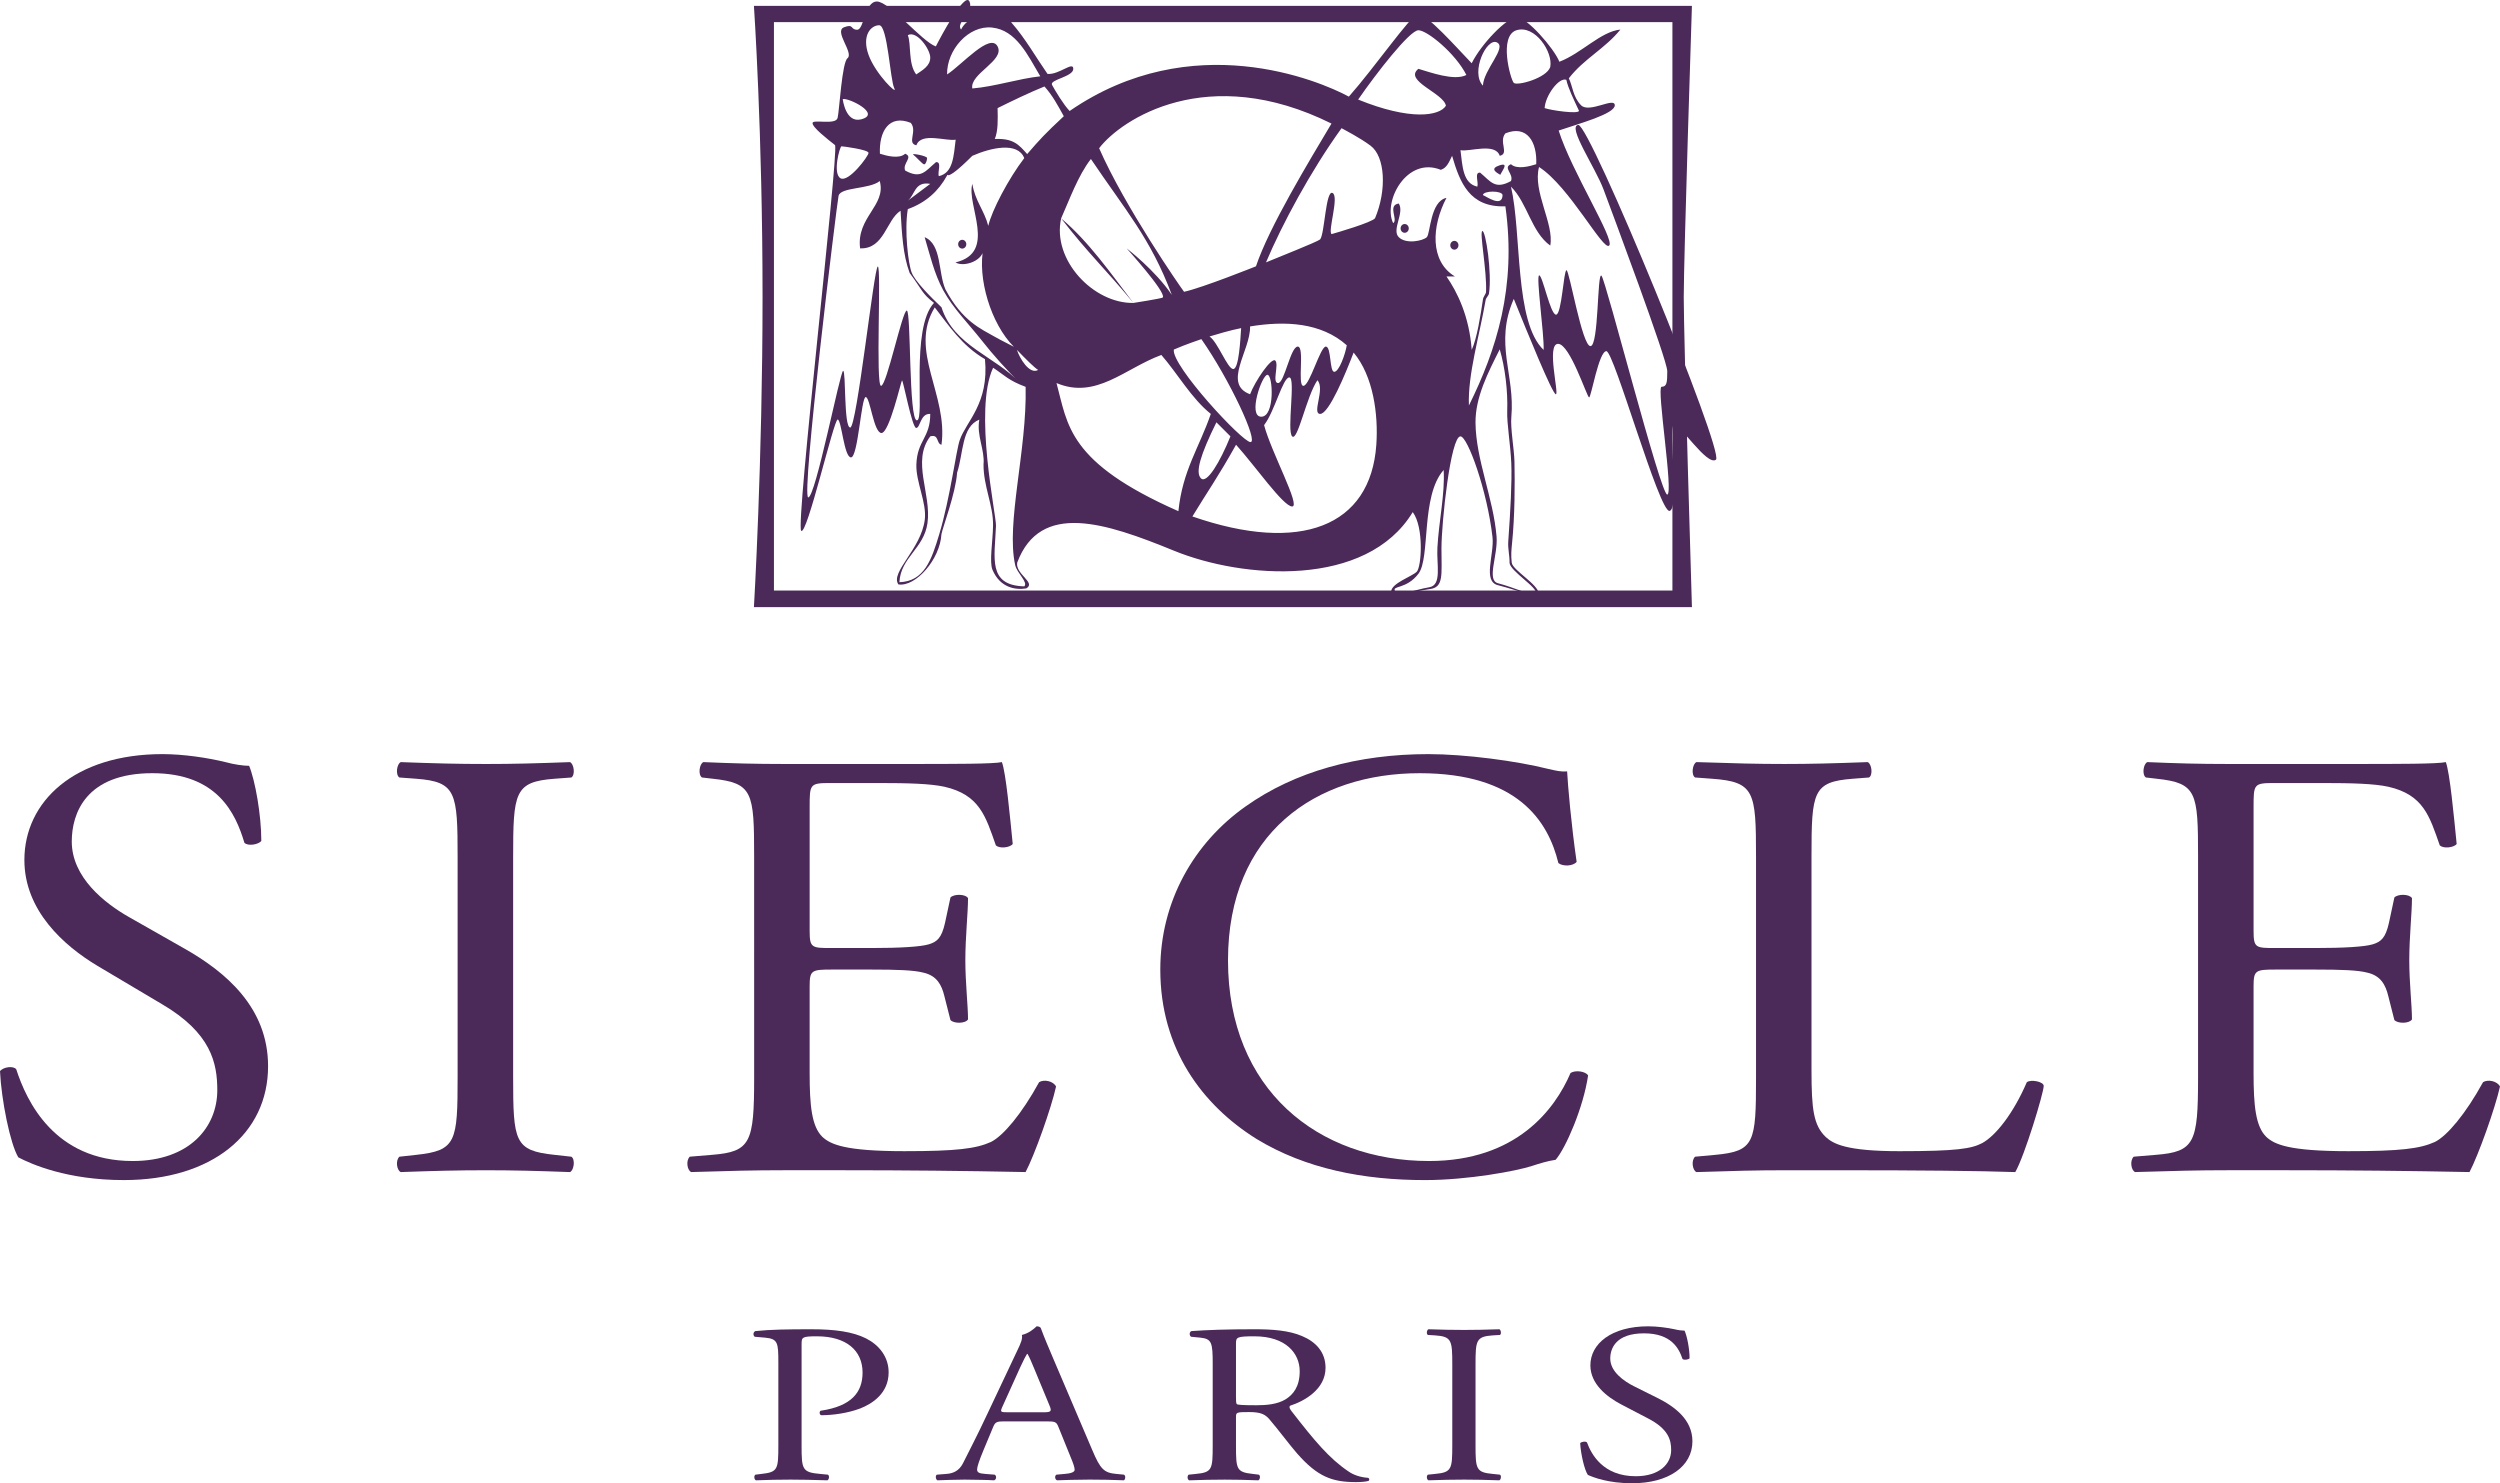
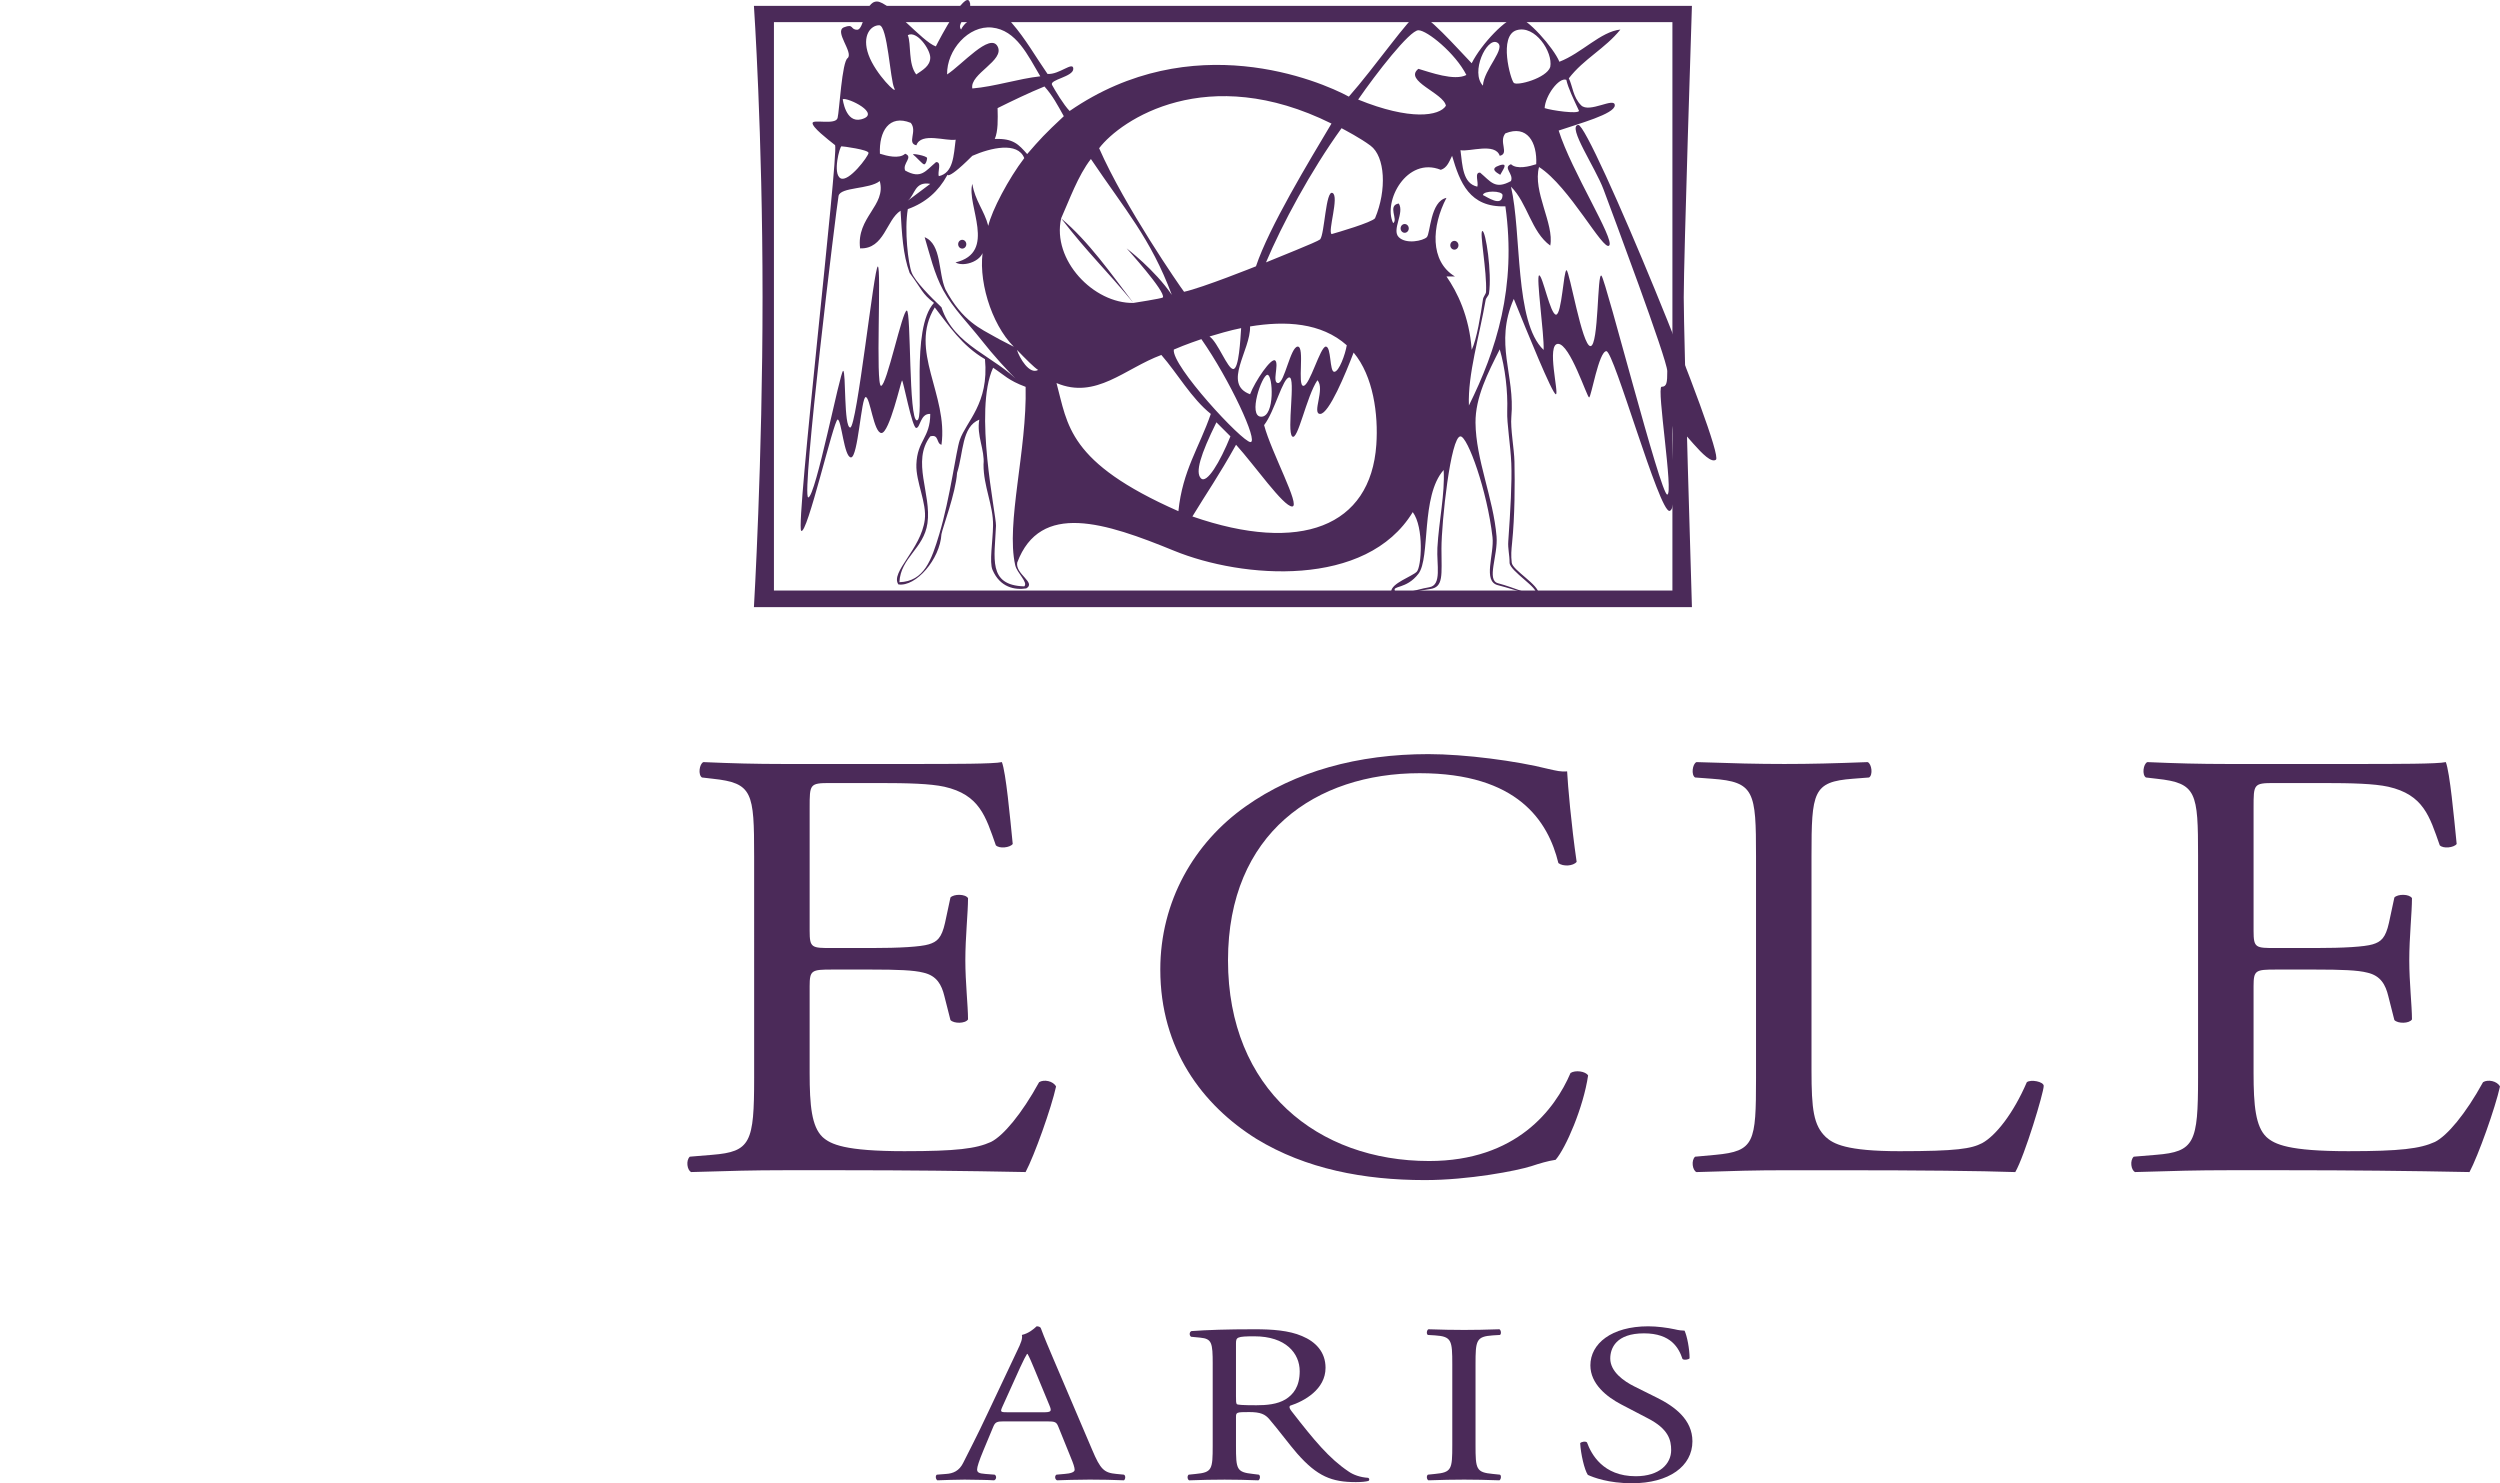
<svg xmlns="http://www.w3.org/2000/svg" version="1.1" id="Calque_1" x="0px" y="0px" viewBox="0 0 397.737 235.978" style="enable-background:new 0 0 397.737 235.978;" xml:space="preserve">
  <g id="BLOC_MARQUE">
    <g id="SIECLE_1_">
-       <path style="fill:#4B2A59;" d="M19.708,187.744c-9.047,0-14.751-2.545-16.799-3.62c-1.292-2.152-2.691-9.107-2.909-13.709    c0.54-0.689,2.157-0.883,2.587-0.292c1.615,4.995,6.03,14.588,18.523,14.588c9.048,0,13.46-5.39,13.46-11.266    c0-4.304-0.966-9.106-8.829-13.706l-10.233-6.076c-5.384-3.227-11.629-8.811-11.629-16.844c0-9.301,7.967-16.844,21.971-16.844    c3.339,0,7.213,0.586,10.016,1.271c1.397,0.391,2.906,0.59,3.769,0.59c0.968,2.35,1.938,7.834,1.938,11.947    c-0.43,0.588-2.154,0.879-2.692,0.296c-1.402-4.7-4.311-11.068-14.646-11.068c-10.555,0-12.817,6.368-12.817,10.869    c0,5.681,5.168,9.793,9.156,12.05l8.616,4.897c6.782,3.815,13.459,9.499,13.459,18.801    C42.65,180.402,33.709,187.744,19.708,187.744z" />
-       <path style="fill:#4B2A59;" d="M72.805,136.431c0-10.386-0.216-12.051-6.571-12.535l-2.69-0.2    c-0.647-0.392-0.431-2.149,0.214-2.448c5.387,0.202,9.048,0.299,13.571,0.299c4.308,0,7.97-0.097,13.357-0.299    c0.644,0.299,0.857,2.057,0.211,2.448l-2.69,0.2c-6.356,0.484-6.571,2.149-6.571,12.535v34.865    c0,10.379,0.215,11.752,6.571,12.433l2.69,0.296c0.646,0.391,0.432,2.156-0.211,2.447c-5.387-0.195-9.05-0.291-13.357-0.291    c-4.523,0-8.184,0.096-13.571,0.291c-0.645-0.291-0.861-1.859-0.214-2.447l2.69-0.296c6.355-0.681,6.571-2.054,6.571-12.433    V136.431z" />
      <path style="fill:#4B2A59;" d="M119.979,136.237c0-10.192-0.219-11.658-6.574-12.342l-1.722-0.2    c-0.646-0.392-0.432-2.149,0.217-2.448c4.629,0.202,8.289,0.299,12.707,0.299h20.247c6.893,0,13.251,0,14.541-0.299    c0.644,1.662,1.29,8.715,1.724,13.025c-0.434,0.594-2.153,0.787-2.691,0.202c-1.617-4.608-2.586-8.036-8.186-9.308    c-2.26-0.488-5.706-0.588-10.447-0.588h-7.755c-3.23,0-3.23,0.196-3.23,3.918v19.59c0,2.741,0.322,2.741,3.553,2.741h6.249    c4.52,0,7.86-0.194,9.153-0.589c1.292-0.392,2.045-0.981,2.586-3.426l0.86-4.021c0.536-0.584,2.369-0.584,2.797,0.098    c0,2.35-0.428,6.176-0.428,9.895c0,3.524,0.428,7.244,0.428,9.399c-0.428,0.689-2.261,0.689-2.797,0.1l-0.97-3.824    c-0.431-1.76-1.184-3.229-3.338-3.717c-1.511-0.393-4.094-0.49-8.292-0.49h-6.249c-3.231,0-3.553,0.098-3.553,2.648v13.804    c0,5.188,0.322,8.52,2.046,10.186c1.294,1.174,3.553,2.257,13.03,2.257c8.295,0,11.419-0.396,13.786-1.474    c1.938-0.979,4.848-4.404,7.646-9.502c0.758-0.486,2.264-0.193,2.696,0.693c-0.754,3.428-3.445,10.967-4.847,13.605    c-9.696-0.195-19.281-0.291-28.864-0.291h-9.694c-4.628,0-8.292,0.096-14.646,0.291c-0.65-0.291-0.862-1.859-0.217-2.447    l3.557-0.296c6.136-0.487,6.678-1.956,6.678-12.241V136.237z" />
      <path style="fill:#4B2A59;" d="M198.166,128.3c7.864-5.582,17.876-8.324,29.08-8.324c5.814,0,14.008,1.08,19.06,2.353    c1.296,0.291,2.048,0.487,3.014,0.39c0.118,2.252,0.649,8.422,1.515,14.398c-0.54,0.68-2.158,0.777-2.904,0.195    c-1.624-6.662-6.469-14.3-22.084-14.3c-16.479,0-30.479,9.506-30.479,29.773c0,20.563,14.32,31.926,31.995,31.926    c13.893,0,20.029-8.226,22.501-14.006c0.757-0.488,2.368-0.29,2.795,0.392c-0.747,5.092-3.548,11.556-5.167,13.419    c-1.285,0.195-2.578,0.589-3.766,0.981c-2.371,0.779-10.123,2.247-17.023,2.247c-9.688,0-18.951-1.759-26.814-6.556    c-8.614-5.389-15.291-14.302-15.291-26.936C184.597,143.384,189.981,134.08,198.166,128.3z" />
      <path style="fill:#4B2A59;" d="M279.374,136.237c0-10.289-0.223-11.857-7.006-12.342l-2.688-0.2    c-0.648-0.392-0.428-2.149,0.213-2.448c6.039,0.202,9.689,0.299,13.998,0.299c4.208,0,7.865-0.097,13.25-0.299    c0.645,0.299,0.861,2.057,0.216,2.448l-2.584,0.2c-6.354,0.484-6.573,2.053-6.573,12.342v34.078c0,6.17,0.32,8.711,2.266,10.576    c1.183,1.08,3.231,2.257,11.738,2.257c9.153,0,11.422-0.396,13.142-1.28c2.152-1.172,4.954-4.692,7.109-9.695    c0.641-0.486,2.688-0.095,2.688,0.592c0,1.075-3.014,11.068-4.522,13.707c-5.489-0.195-15.725-0.291-26.82-0.291h-9.91    c-4.518,0-7.959,0.096-13.998,0.291c-0.641-0.291-0.861-1.859-0.213-2.447l3.233-0.296c6.238-0.58,6.461-1.956,6.461-12.241    V136.237z" />
      <path style="fill:#4B2A59;" d="M349.701,136.237c0-10.192-0.212-11.658-6.577-12.342l-1.718-0.2    c-0.644-0.392-0.435-2.149,0.222-2.448c4.625,0.202,8.289,0.299,12.703,0.299h20.248c6.891,0,13.24,0,14.539-0.299    c0.641,1.662,1.293,8.715,1.725,13.025c-0.432,0.594-2.159,0.787-2.696,0.202c-1.616-4.608-2.581-8.036-8.185-9.308    c-2.255-0.488-5.703-0.588-10.444-0.588h-7.765c-3.221,0-3.221,0.196-3.221,3.918v19.59c0,2.741,0.318,2.741,3.553,2.741h6.252    c4.516,0,7.855-0.194,9.15-0.589c1.289-0.392,2.047-0.981,2.584-3.426l0.861-4.021c0.537-0.584,2.371-0.584,2.801,0.098    c0,2.35-0.43,6.176-0.43,9.895c0,3.524,0.43,7.244,0.43,9.399c-0.43,0.689-2.264,0.689-2.801,0.1l-0.971-3.824    c-0.428-1.76-1.186-3.229-3.336-3.717c-1.509-0.393-4.092-0.49-8.289-0.49h-6.252c-3.234,0-3.553,0.098-3.553,2.648v13.804    c0,5.188,0.318,8.52,2.044,10.186c1.29,1.174,3.554,2.257,13.03,2.257c8.293,0,11.418-0.396,13.785-1.474    c1.939-0.979,4.848-4.404,7.649-9.502c0.759-0.486,2.26-0.193,2.696,0.693c-0.76,3.428-3.449,10.967-4.849,13.605    c-9.691-0.195-19.282-0.291-28.864-0.291h-9.693c-4.63,0-8.297,0.096-14.648,0.291c-0.65-0.291-0.859-1.859-0.213-2.447    l3.552-0.296c6.14-0.487,6.68-1.956,6.68-12.241V136.237z" />
    </g>
    <g id="PARIS">
-       <path style="fill:#4B2A59;" d="M127.528,229.993c0,3.783,0.092,4.256,2.976,4.502l1.219,0.117c0.272,0.178,0.18,0.787-0.089,0.9    c-2.572-0.076-4.063-0.113-5.865-0.113c-1.897,0-3.519,0.037-5.508,0.113c-0.268-0.113-0.359-0.688-0.086-0.9l0.948-0.117    c2.617-0.284,2.707-0.719,2.707-4.502v-13.317c0-3.069-0.09-3.677-2.121-3.864l-1.626-0.137c-0.314-0.223-0.27-0.764,0.092-0.906    c2.39-0.254,5.188-0.291,8.932-0.291c3.745,0,6.544,0.396,8.659,1.447c2.075,1.046,3.61,2.922,3.61,5.408    c0,3.32-2.574,4.98-4.51,5.742c-1.985,0.756-4.376,1.08-6.225,1.08c-0.314-0.107-0.314-0.65-0.048-0.721    c4.874-0.719,6.636-2.922,6.636-6.066c0-3.499-2.575-5.768-7.264-5.768c-2.393,0-2.436,0.146-2.436,1.297V229.993z" />
      <path style="fill:#4B2A59;" d="M168.395,227.028c-0.314-0.789-0.496-0.896-1.847-0.896h-6.814c-1.124,0-1.398,0.107-1.712,0.859    l-1.58,3.787c-0.674,1.625-0.99,2.602-0.99,2.998c0,0.435,0.226,0.65,1.306,0.719l1.49,0.117c0.316,0.178,0.316,0.752-0.093,0.9    c-1.169-0.076-2.57-0.076-4.69-0.113c-1.486,0-3.111,0.075-4.327,0.113c-0.273-0.148-0.362-0.723-0.093-0.9l1.489-0.117    c1.082-0.068,2.076-0.469,2.708-1.766c0.813-1.661,2.075-4,3.964-8.043l4.602-9.74c0.635-1.301,0.902-1.986,0.77-2.563    c1.084-0.256,1.851-0.906,2.347-1.375c0.27,0,0.584,0.072,0.676,0.324c0.587,1.592,1.309,3.248,1.98,4.84l6.185,14.503    c1.308,3.101,1.893,3.644,3.831,3.819l1.219,0.117c0.315,0.178,0.226,0.752,0,0.9c-1.852-0.076-3.428-0.113-5.458-0.113    c-2.167,0-3.879,0.075-5.188,0.113c-0.359-0.148-0.404-0.723-0.089-0.9l1.307-0.117c0.949-0.068,1.584-0.284,1.584-0.648    c0-0.391-0.229-1.043-0.588-1.904L168.395,227.028z M159.466,223.823c-0.363,0.828-0.317,0.863,0.947,0.863h5.546    c1.31,0,1.401-0.146,0.994-1.119l-2.437-5.883c-0.361-0.865-0.765-1.838-1.039-2.277h-0.087c-0.136,0.186-0.587,1.048-1.085,2.137    L159.466,223.823z" />
      <path style="fill:#4B2A59;" d="M192.936,217.038c0-3.432-0.135-4.039-1.986-4.227l-1.444-0.137    c-0.316-0.183-0.316-0.764,0.048-0.906c2.525-0.183,5.635-0.291,10.054-0.291c2.803,0,5.461,0.186,7.537,1.082    c2.167,0.902,3.742,2.528,3.742,5.051c0,3.436-3.382,5.303-5.635,6.031c-0.23,0.215,0,0.573,0.223,0.863    c3.608,4.655,5.998,7.539,9.07,9.598c0.764,0.544,1.895,0.938,3.111,1.01c0.218,0.072,0.271,0.362,0.043,0.501    c-0.404,0.112-1.123,0.183-1.988,0.183c-3.833,0-6.13-0.901-9.336-4.543c-1.172-1.336-3.021-3.826-4.417-5.451    c-0.679-0.796-1.398-1.15-3.202-1.15c-2.032,0-2.117,0.035-2.117,0.795v4.547c0,3.783,0.085,4.218,2.703,4.502l0.945,0.117    c0.273,0.178,0.18,0.787-0.092,0.9c-2.034-0.076-3.557-0.113-5.363-0.113c-1.897,0-3.522,0.037-5.643,0.113    c-0.269-0.113-0.358-0.652-0.088-0.9l1.129-0.117c2.613-0.246,2.704-0.719,2.704-4.502V217.038z M196.639,222.193    c0,0.652,0,1.047,0.132,1.196c0.13,0.106,0.813,0.179,3.112,0.179c1.619,0,3.339-0.148,4.642-0.941    c1.221-0.757,2.251-2.02,2.251-4.471c0-2.852-2.206-5.555-7.209-5.555c-2.797,0-2.929,0.146-2.929,1.152V222.193z" />
      <path style="fill:#4B2A59;" d="M231.051,217.072c0-3.823-0.092-4.439-2.75-4.62l-1.133-0.068c-0.269-0.148-0.18-0.798,0.092-0.906    c2.256,0.072,3.791,0.108,5.68,0.108c1.809,0,3.345-0.036,5.598-0.108c0.266,0.108,0.355,0.758,0.096,0.906l-1.133,0.068    c-2.658,0.182-2.752,0.797-2.752,4.62v12.845c0,3.826,0.094,4.332,2.752,4.578l1.133,0.117c0.26,0.141,0.17,0.787-0.096,0.9    c-2.253-0.076-3.789-0.113-5.598-0.113c-1.889,0-3.424,0.037-5.68,0.113c-0.271-0.113-0.36-0.688-0.092-0.9l1.133-0.117    c2.658-0.246,2.75-0.752,2.75-4.578V217.072z" />
      <path style="fill:#4B2A59;" d="M259.655,235.978c-3.791,0-6.183-0.938-7.04-1.331c-0.544-0.8-1.128-3.358-1.218-5.05    c0.229-0.255,0.904-0.325,1.084-0.113c0.678,1.84,2.523,5.377,7.758,5.377c3.791,0,5.634-1.986,5.634-4.152    c0-1.589-0.401-3.354-3.692-5.051l-4.287-2.238c-2.262-1.189-4.873-3.24-4.873-6.199c0-3.431,3.334-6.211,9.205-6.211    c1.399,0,3.023,0.218,4.191,0.469c0.59,0.151,1.225,0.221,1.586,0.221c0.398,0.861,0.801,2.883,0.801,4.399    c-0.175,0.222-0.9,0.323-1.127,0.106c-0.582-1.729-1.804-4.076-6.129-4.076c-4.424,0-5.365,2.348-5.365,4.008    c0,2.092,2.159,3.607,3.826,4.434l3.616,1.802c2.841,1.409,5.63,3.503,5.63,6.931    C269.254,233.271,265.514,235.978,259.655,235.978z" />
    </g>
    <path id="DESSIN" style="fill:#4B2A59;" d="M248.09,9.825c3.575-1.375,6.56-4.795,9.707-5.123   c-2.455,3.051-5.809,4.646-8.205,7.758c0.619,1.244,0.65,2.988,1.955,4.293c1.305,1.305,5.357-1.377,5.357,0   c0,1.379-5.716,2.915-8.928,4.018c2.031,6.45,8.975,17.359,8.035,18.299c-0.94,0.939-6.344-9.428-11.158-12.498   c-1.049,3.879,2.436,9.057,1.785,12.498c-3.029-2.177-3.628-6.787-6.25-9.373c1.729,7.348,0.523,21.568,5.195,25.972   c0.113-2.442-1.254-11.859-0.705-11.859c0.55,0,1.768,6.251,2.68,6.251c0.912,0,1.202-7.07,1.666-7.07   c0.463,0,2.471,12.074,3.811,12.074c1.339,0,1.059-11.896,1.753-11.201c0.694,0.694,9.401,34.818,10.457,34.818   c1.057,0-1.736-17.15-0.899-17.15c0.838,0,0.908-0.678,0.908-2.488c0-1.812-8.715-25.072-10.137-28.898   c-1.279-3.449-5.849-10.114-4.018-10.267c1.83-0.151,23.325,52.169,21.898,53.253c-1.428,1.084-5.848-5.953-6.725-5.495   c-0.871,0.46,0.975,13.362-0.655,13.646c-1.631,0.281-8.844-25.416-10.05-25.416c-1.205,0-2.422,7.368-2.747,7.368   c-0.325,0-3.042-8.53-4.94-8.53c-1.898,0,0.196,8.021-0.351,8.021c-0.546,0-4.597-9.984-6.694-15.174   c-3.143,7.178,0.23,12.014-0.389,18.783c-0.166,1.813,0.455,5.109,0.496,7.105c0.076,3.46,0.059,8.685-0.377,12.93   c-0.117,1.143-0.193,1.982-0.054,3.16c0.138,1.179,4.29,3.488,4.29,4.934c0,0.816-3.324-0.561-6.504-1.367   c-2.445-0.621-0.541-4.922-0.847-7.637c-0.841-7.408-3.958-16.036-5.098-16.036c-1.559,0-3.023,13.648-3.023,17.851   c0,4.201,0.39,6.165-1.868,6.449c-2.961,0.373-6.133,1.744-6.133,0.408s3.316-2.416,4.066-3.169   c0.753-0.753,1.18-7.046-0.631-9.491c-7.373,12.14-27.056,10.614-37.985,6.144c-10.93-4.47-21.275-7.888-24.946,1.892   c-0.305,1.871,3.066,3.18,1.438,4.108c-1.809,0.276-4.159-0.144-5.366-2.951c-0.534-1.243,0.044-4.489,0.086-7.052   c0.053-3.227-1.537-6.23-1.516-9.729c0.225-2.307-1.132-4.58-0.673-7.124c-2.837,1.146-2.496,5.261-3.537,8.465   c-0.209,3.205-2.308,8.74-2.486,9.763c-0.22,3.988-4.085,8.418-6.851,7.988c-1.337-1.946,3.605-5.588,4.2-10.293   c0.34-2.688-1.435-6.01-1.337-8.799c0.132-3.848,2.213-4.191,2.206-8.031c-1.592-0.104-1.571,2.232-2.233,2.232   s-2.094-7.727-2.261-7.56c-0.166,0.167-2.015,8.364-3.263,8.364c-1.247,0-1.8-5.717-2.51-5.717c-0.71,0-1.22,9.597-2.338,9.597   s-1.507-6.026-2.126-6.026c-0.619,0-4.898,18.598-5.802,17.693c-0.904-0.904,5.942-59.609,5.398-61.342   c-1.267-1.009-3.651-2.849-3.587-3.529c0.06-0.625,3.679,0.371,3.983-0.799c0.28-1.083,0.693-9.024,1.614-9.533   c0.922-0.921-2.206-4.262-0.601-4.889c1.605-0.626,0.977,0.386,2.102,0.386c1.126,0,1.156-4.49,3.142-4.49   c1.986,0,7.24,6.448,9.373,7.142c0.801-1.578,4.618-8.771,5.355-7.142s-2.254,3.374-1.339,4.464   c0.702-1.528,2.712-2.297,3.523-2.582c0.812-0.285,3.627,0.144,4.567,1.562c2.147,2.465,3.773,5.353,5.661,8.077   c1.869,0.153,4.102-2.09,4.102-0.809c0,1.283-3.846,1.704-3.38,2.561c0.466,0.857,1.841,3.167,2.797,4.145   c19.45-13.404,39.733-4.824,44.422-2.285c4.051-4.578,9.699-12.709,10.912-13.113c1.214-0.406,6.506,5.609,8.629,7.803   c1.529-3.08,5.619-7.321,7.184-7.321C242.891,2.738,247.211,7.642,248.09,9.825z M139.99,24.455c1.053,0.341,3.084,0.88,4.017,0   c1.356,0.55-0.484,1.534,0,2.678c2.56,1.417,3.228,0.06,4.91-1.34c0.965-0.074,0.202,1.584,0.446,2.231   c2.314-0.511,2.359-3.293,2.679-5.801c-1.47,0.289-5.522-1.246-6.249,0.894c-1.569-0.333,0.209-2.229-0.894-3.571   C141.447,18.15,139.827,20.919,139.99,24.455z M138.179,8.72c1.106,3.079,4.747,6.588,4.095,5.311   c-0.652-1.279-1.062-10.003-2.391-10.012C138.552,4.011,137.072,5.642,138.179,8.72z M157.818,4.382   c-3.727-0.379-7.209,3.568-7.141,7.462c2.356-1.515,6.823-6.711,8.033-4.464c1.21,2.246-4.468,4.355-4.019,6.695   c3.572-0.298,7.326-1.556,10.816-1.934C163.528,8.813,161.694,4.777,157.818,4.382z M145.766,11.844   c0.969-0.668,2.233-1.339,2.233-2.678c0-1.339-2.16-4.37-3.572-3.572C145.005,6.993,144.445,10.123,145.766,11.844z    M137.002,18.986c3.352-0.859-2.125-3.519-2.925-3.21C134.077,15.777,134.512,19.624,137.002,18.986z M166.169,13.757   c-2.435,0.987-5.171,2.309-7.459,3.443c0.045,1.828,0.088,3.657-0.446,4.91c2.945-0.121,3.808,0.879,5.154,2.402   c2.064-2.383,2.779-3.176,5.829-6.024C168.232,16.677,167.5,15.255,166.169,13.757z M133.716,28.358   c1.282,0.732,4.463-3.518,4.463-4.03c0-0.514-4.032-1.05-4.304-1.05C133.603,23.278,132.434,27.626,133.716,28.358z    M133.407,31.173c-0.294,1.439-5.981,47.961-4.818,47.961c1.163,0,5.077-20.135,5.549-20.135c0.473,0,0.083,9.018,1.131,9.018   c1.049,0,3.797-25.624,4.387-25.624c0.59,0-0.384,18.991,0.516,18.991s3.385-11.978,4.093-11.978c0.707,0,0.28,17.47,1.61,17.47   c1.33,0-1.08-14.592,2.719-18.688c-1.952-1.505-1.878-2.095-3.874-4.762c-1.088-2.957-1.223-6.229-1.445-9.898   c-2.274,1.443-2.579,6.125-6.435,5.987c-0.639-4.956,4.201-6.803,3.124-10.712C138.324,30.14,133.7,29.734,133.407,31.173z    M156.473,39.332c0.206,2.155-3.164,3.241-4.458,2.416c6.701-1.591,1.695-9.13,2.677-12.497c0.429,2.695,1.891,4.203,2.537,6.682   c0.552-2.441,3.255-7.555,5.725-10.78c-1.035-2.649-5.336-1.646-8.261-0.364c-4.778,4.779-3.824,2.384-4.015,3.123   c-1.361,2.51-3.402,4.334-6.249,5.357c-0.573,3.398,0.07,8.71,0.614,10.097c0.544,1.387,2.984,3.861,4.743,5.524   c1.982,6.199,8.577,7.788,12.496,12.052c-2.098-2.055-4.197-4.371-6.157-6.859c-2.067-2.624-4.448-4.971-6.045-7.87   c-1.447-2.626-2.167-5.791-2.973-8.479c2.733,1.137,2.128,5.607,3.305,8.299c2.72,5.115,5.671,6.291,7.932,7.589   c0.967,0.556,1.939,1.003,2.953,1.55C157.634,51.507,155.456,44.214,156.473,39.332z M165.161,58.859   c-0.639-0.405-1.975-1.742-3.37-3.193C162.196,56.959,163.768,59.645,165.161,58.859z M149.785,70.758   c-0.859-0.18-0.352-1.729-1.785-1.336c-3.018,3.989,0.226,9.143-0.447,13.834c-0.578,4.036-4.27,5.446-4.463,9.372   c3.953-0.136,5.112-3.539,6.349-7.667c1.754-5.861,2.654-13.208,3.254-14.956c1.022-2.979,4.68-5.794,4.011-12.861   c-3.697-2.159-5.774-5.396-7.99-8.236C144.504,55.778,150.882,62.79,149.785,70.758z M198.946,70.335   c1.307,0-3.286-9.896-7.813-16.38c0,0-2.608,0.874-4.382,1.66C186.325,58.124,197.638,70.335,198.946,70.335z M185.008,47.323   c0.494-0.9-5.767-7.808-5.767-7.808s4.491,3.405,7.19,7.401c-3.359-8.989-7.431-13.531-12.873-21.619   c-2.063,2.645-3.429,6.539-4.737,9.443c4.278,5.543,7.062,8.072,11.5,13.454C180.322,48.195,184.834,47.497,185.008,47.323z    M218.762,34.72c1.89-4.482,1.614-9.813-0.72-11.547c-1.65-1.227-3.933-2.406-4.607-2.777c-4.896,6.77-9.47,15.301-12.021,21.348   c1.773-0.756,8.148-3.247,8.611-3.659c0.717-0.826,0.887-7.925,1.979-7.382c1.092,0.545-0.811,6.166-0.146,6.539   C212.789,36.979,218.237,35.393,218.762,34.72z M235.925,13.628c0.112-2.564,3.864-6.063,2.231-6.879   C236.524,5.936,233.904,11.5,235.925,13.628z M225.659,91.291c-1.938,2.513-4.236,1.814-3.717,2.758   c0.522,0.943,3.009-0.219,5.459-0.624c2.024-0.336,1.138-3.604,1.281-6.268c0.232-4.279,1.225-8.613,0.995-12.381   C226.008,78.917,227.598,88.777,225.659,91.291z M191.064,76.099c0.93,0.932,3.02-2.547,4.692-6.677   c-1.177-1.178-1.177-1.178-2.231-2.233C190.976,72.357,190.134,75.169,191.064,76.099z M200.664,66.296   c2.195,0,1.865-6.666,0.98-6.666S198.47,66.296,200.664,66.296z M158.456,83.64c-0.2,5.146-1.365,9.48,4.502,9.65   c0.649-0.648-1.161-2.106-1.446-3.382c-1.492-6.677,1.893-18.306,1.66-28.362c-2.796-1.047-3.374-1.867-5.173-3.041   C154.859,65.304,158.522,81.943,158.456,83.64z M184.765,56.472c-5.837,2.159-10.4,7.127-16.681,4.469   c1.803,6.646,1.753,12.611,19.393,20.385c0.657-6.485,3.333-10.156,5.156-15.475C189.568,63.407,187.328,59.411,184.765,56.472z    M210.038,65.851c-1.39,0,0.833-4.006-0.446-5.356c-1.744,2.568-3.141,9.804-4.018,8.927c-0.877-0.878,0.592-9.374-0.447-9.374   s-2.328,5.408-4.016,7.587c1.151,4.356,5.873,12.944,4.463,12.944c-1.408,0-5.955-6.542-8.925-9.821   c-2.845,5.093-4.584,7.521-6.944,11.408c17.188,5.962,28.359,1.622,29.261-11.408c0.333-4.823-0.476-10.923-3.612-14.665   C214.078,59.429,211.428,65.851,210.038,65.851z M198.879,51.936c0.121,3.768-4.446,9.149,0,10.788   c0.779-2.055,3.41-5.961,4.018-5.354c0.607,0.606-0.564,3.571,0.447,3.571c1.01,0,1.97-5.802,3.123-5.802   c1.154,0-0.112,6.247,0.893,6.247c1.01,0,2.682-6.247,3.572-6.247c0.889,0,0.572,4.015,1.338,4.015   c0.768,0,1.768-2.813,1.993-4.225C210.194,51.309,204.504,51.009,198.879,51.936z M192.424,53.532   c1.337,0.892,2.872,5.178,3.78,5.178c0.906,0,1.131-4.696,1.255-6.508C195.845,52.509,193.382,53.238,192.424,53.532z    M234.746,67.255c0.053,5.879,2.842,11.979,3.348,18.09c0.249,3.016-1.641,6.955,0.225,7.444c2.647,0.692,5.502,2.099,5.946,1.655   c0.757-0.758-4.099-3.602-4.099-4.916c0-1.314-0.294-2.222-0.207-3.419c0.343-4.841,0.601-9.46,0.48-12.388   c-0.12-2.929-0.721-6.34-0.648-8.318c0.112-3.176-0.335-6.904-1.188-9.82C236.703,59.326,234.711,63.239,234.746,67.255z    M180.322,48.195c-3.482-4.552-7.127-9.794-11.5-13.454C167.341,41.367,173.979,48.31,180.322,48.195z M229.229,27.019   c-5.427-2.184-9.25,5.033-7.587,8.48c0.86-0.526-0.97-2.823,0.895-3.122c0.954,1.479-1.175,4.18,0,5.355   c1.175,1.174,3.89,0.574,4.462,0c0.574-0.574,0.537-5.715,3.126-6.25c-2.358,4.49-2.677,10.062,1.338,12.498   c-0.446,0-0.894,0-1.338,0c1.705,2.461,3.63,6.314,4.015,11.684c0.813-1.713,1.438-5.615,1.79-8.043   c0.065-0.446,0.474-0.843,0.49-1.167c0.171-3.296-1.104-9.697-0.575-9.697c0.528,0,1.533,6.63,1.045,9.938   c-0.049,0.339-0.47,0.679-0.528,1.019c-1.004,5.795-2.856,11.832-2.667,16.8c4.361-8.798,7.604-18.826,5.803-31.69   c-5.71,0.204-7.232-3.777-8.48-8.033C230.566,25.675,230.243,26.695,229.229,27.019z M239.051,31.035   c-0.063-0.733-3.064-0.733-3.126,0C236.516,31.278,238.994,33.075,239.051,31.035z M147.999,29.251   c-2.524-0.441-2.407,1.76-3.572,2.678L147.999,29.251z M239.496,21.218c-1.104,1.341,0.675,3.238-0.893,3.57   c-0.729-2.14-4.779-0.604-6.249-0.893c0.318,2.507,0.363,5.29,2.679,5.801c0.243-0.648-0.52-2.307,0.445-2.231   c1.682,1.399,2.35,2.757,4.91,1.339c0.483-1.143-1.357-2.127,0-2.678c0.933,0.88,2.963,0.342,4.018,0   C244.571,22.589,242.949,19.821,239.496,21.218z M174.866,23.583c4.03,9.213,12.902,22.055,13.513,22.84   c2.935-0.64,11.44-4.055,11.44-4.055c2.087-6.243,8.456-16.73,12.012-22.709C192.03,9.829,178.314,19.05,174.866,23.583z    M249.192,12.696c-1.181-0.434-3.344,2.527-3.449,4.504c1.117,0.374,5.303,0.972,5.473,0.444   C250.325,15.723,249.496,14.052,249.192,12.696z M240.836,13.183c0.517,0.517,5.222-0.736,5.803-2.534   c0.453-2.394-2.438-6.718-5.349-5.846C238.379,5.676,240.319,12.664,240.836,13.183z M216.073,15.839   c8.311,3.381,12.937,2.624,13.964,0.989c-0.33-2.019-6.794-3.973-4.378-5.878c1.852,0.543,5.734,1.971,7.635,0.979   c-1.75-3.458-6.25-7.116-7.635-7.116C224.275,4.813,218.93,11.704,216.073,15.839z M147.037,26.15   c0.253-0.021,0.441-0.608,0.46-0.99c0.019-0.382-2.621-0.83-2.208-0.553C145.701,24.884,146.783,26.171,147.037,26.15z    M153.086,38.153c-0.359,0-0.649,0.313-0.649,0.699c0,0.385,0.29,0.698,0.649,0.698c0.358,0,0.649-0.313,0.649-0.698   C153.735,38.467,153.444,38.153,153.086,38.153z M223.478,35.64c-0.359,0-0.649,0.313-0.649,0.698s0.29,0.698,0.649,0.698   c0.358,0,0.649-0.313,0.649-0.698S223.836,35.64,223.478,35.64z M231.383,38.321c-0.359,0-0.65,0.313-0.65,0.699   c0,0.385,0.291,0.698,0.65,0.698c0.359,0,0.65-0.313,0.65-0.698C232.034,38.634,231.743,38.321,231.383,38.321z M238.68,27.812   c0.346-0.703,1.434-2.021-0.129-1.5C236.991,26.831,238.014,27.424,238.68,27.812z" />
    <path id="CADRE" style="fill-rule:evenodd;clip-rule:evenodd;fill:#4B2A59;" d="M267.874,47.318c0,6.277,1.303,49.275,1.303,49.275   H119.945c0,0,1.373-23.207,1.373-49.347c0-26.14-1.373-46.313-1.373-46.313h149.231C269.176,0.933,267.874,41.038,267.874,47.318z    M266.073,3.525H123.13v90.425h142.942V3.525z" />
  </g>
</svg>